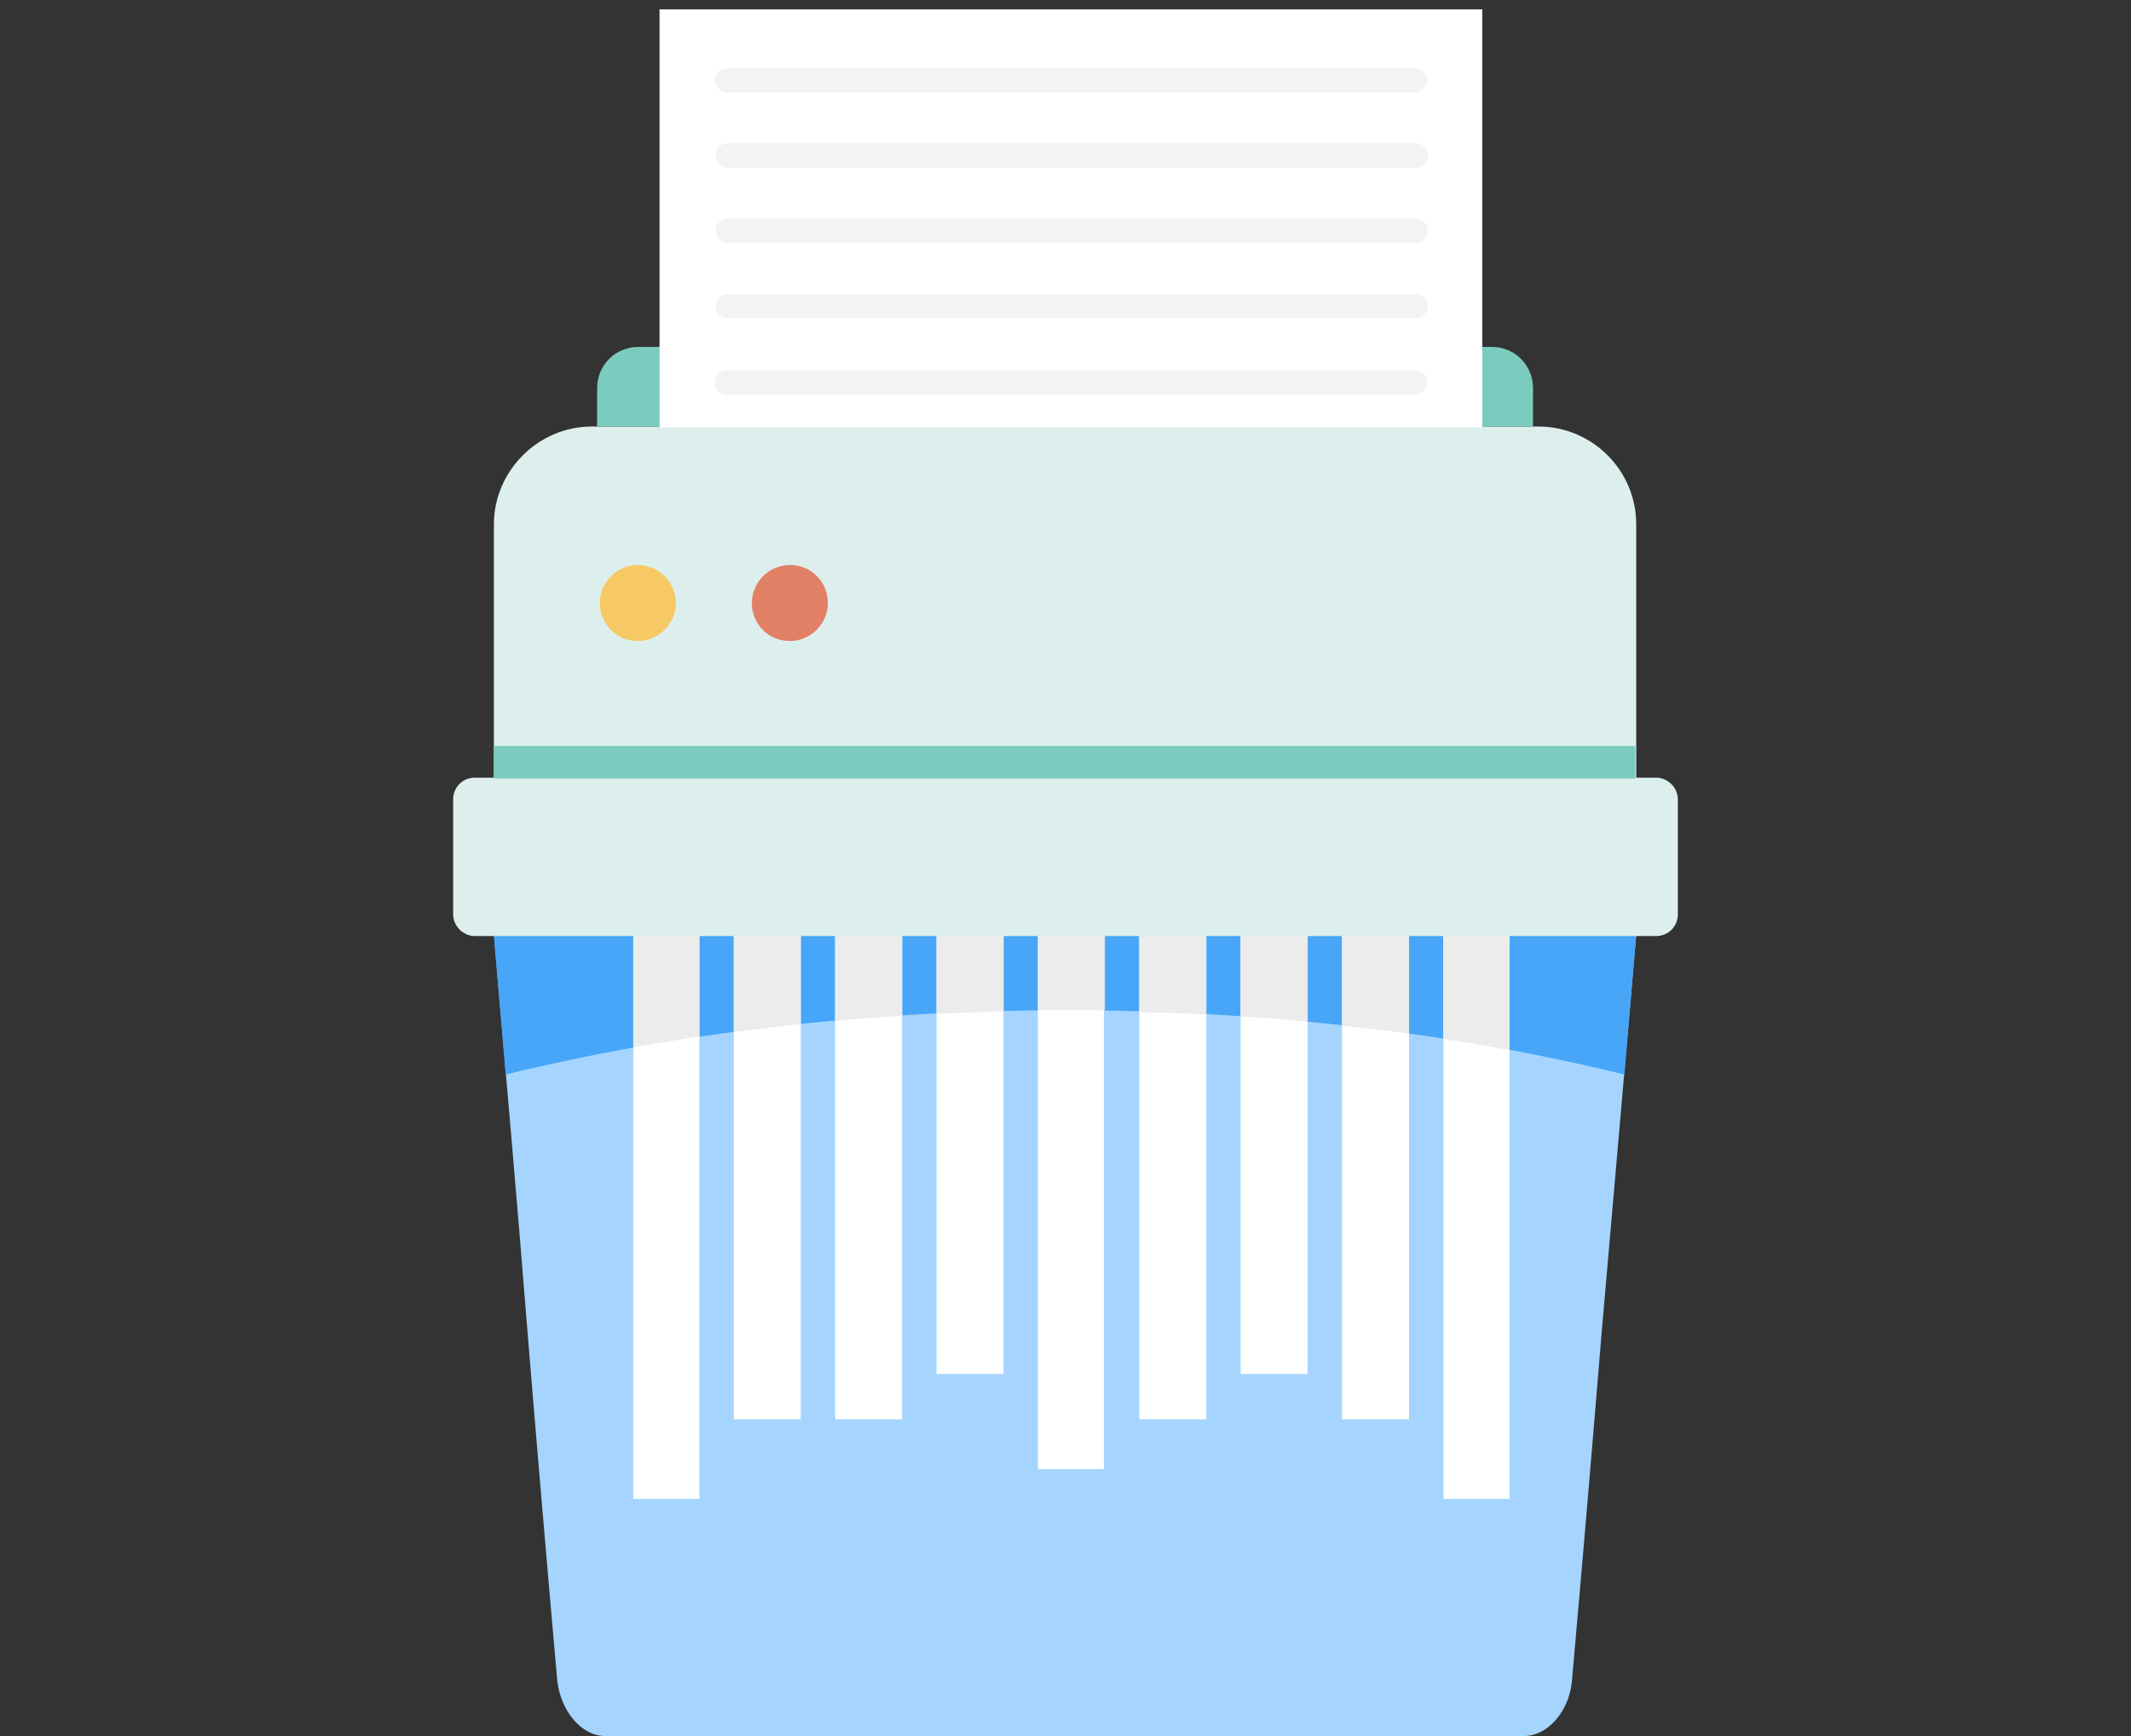
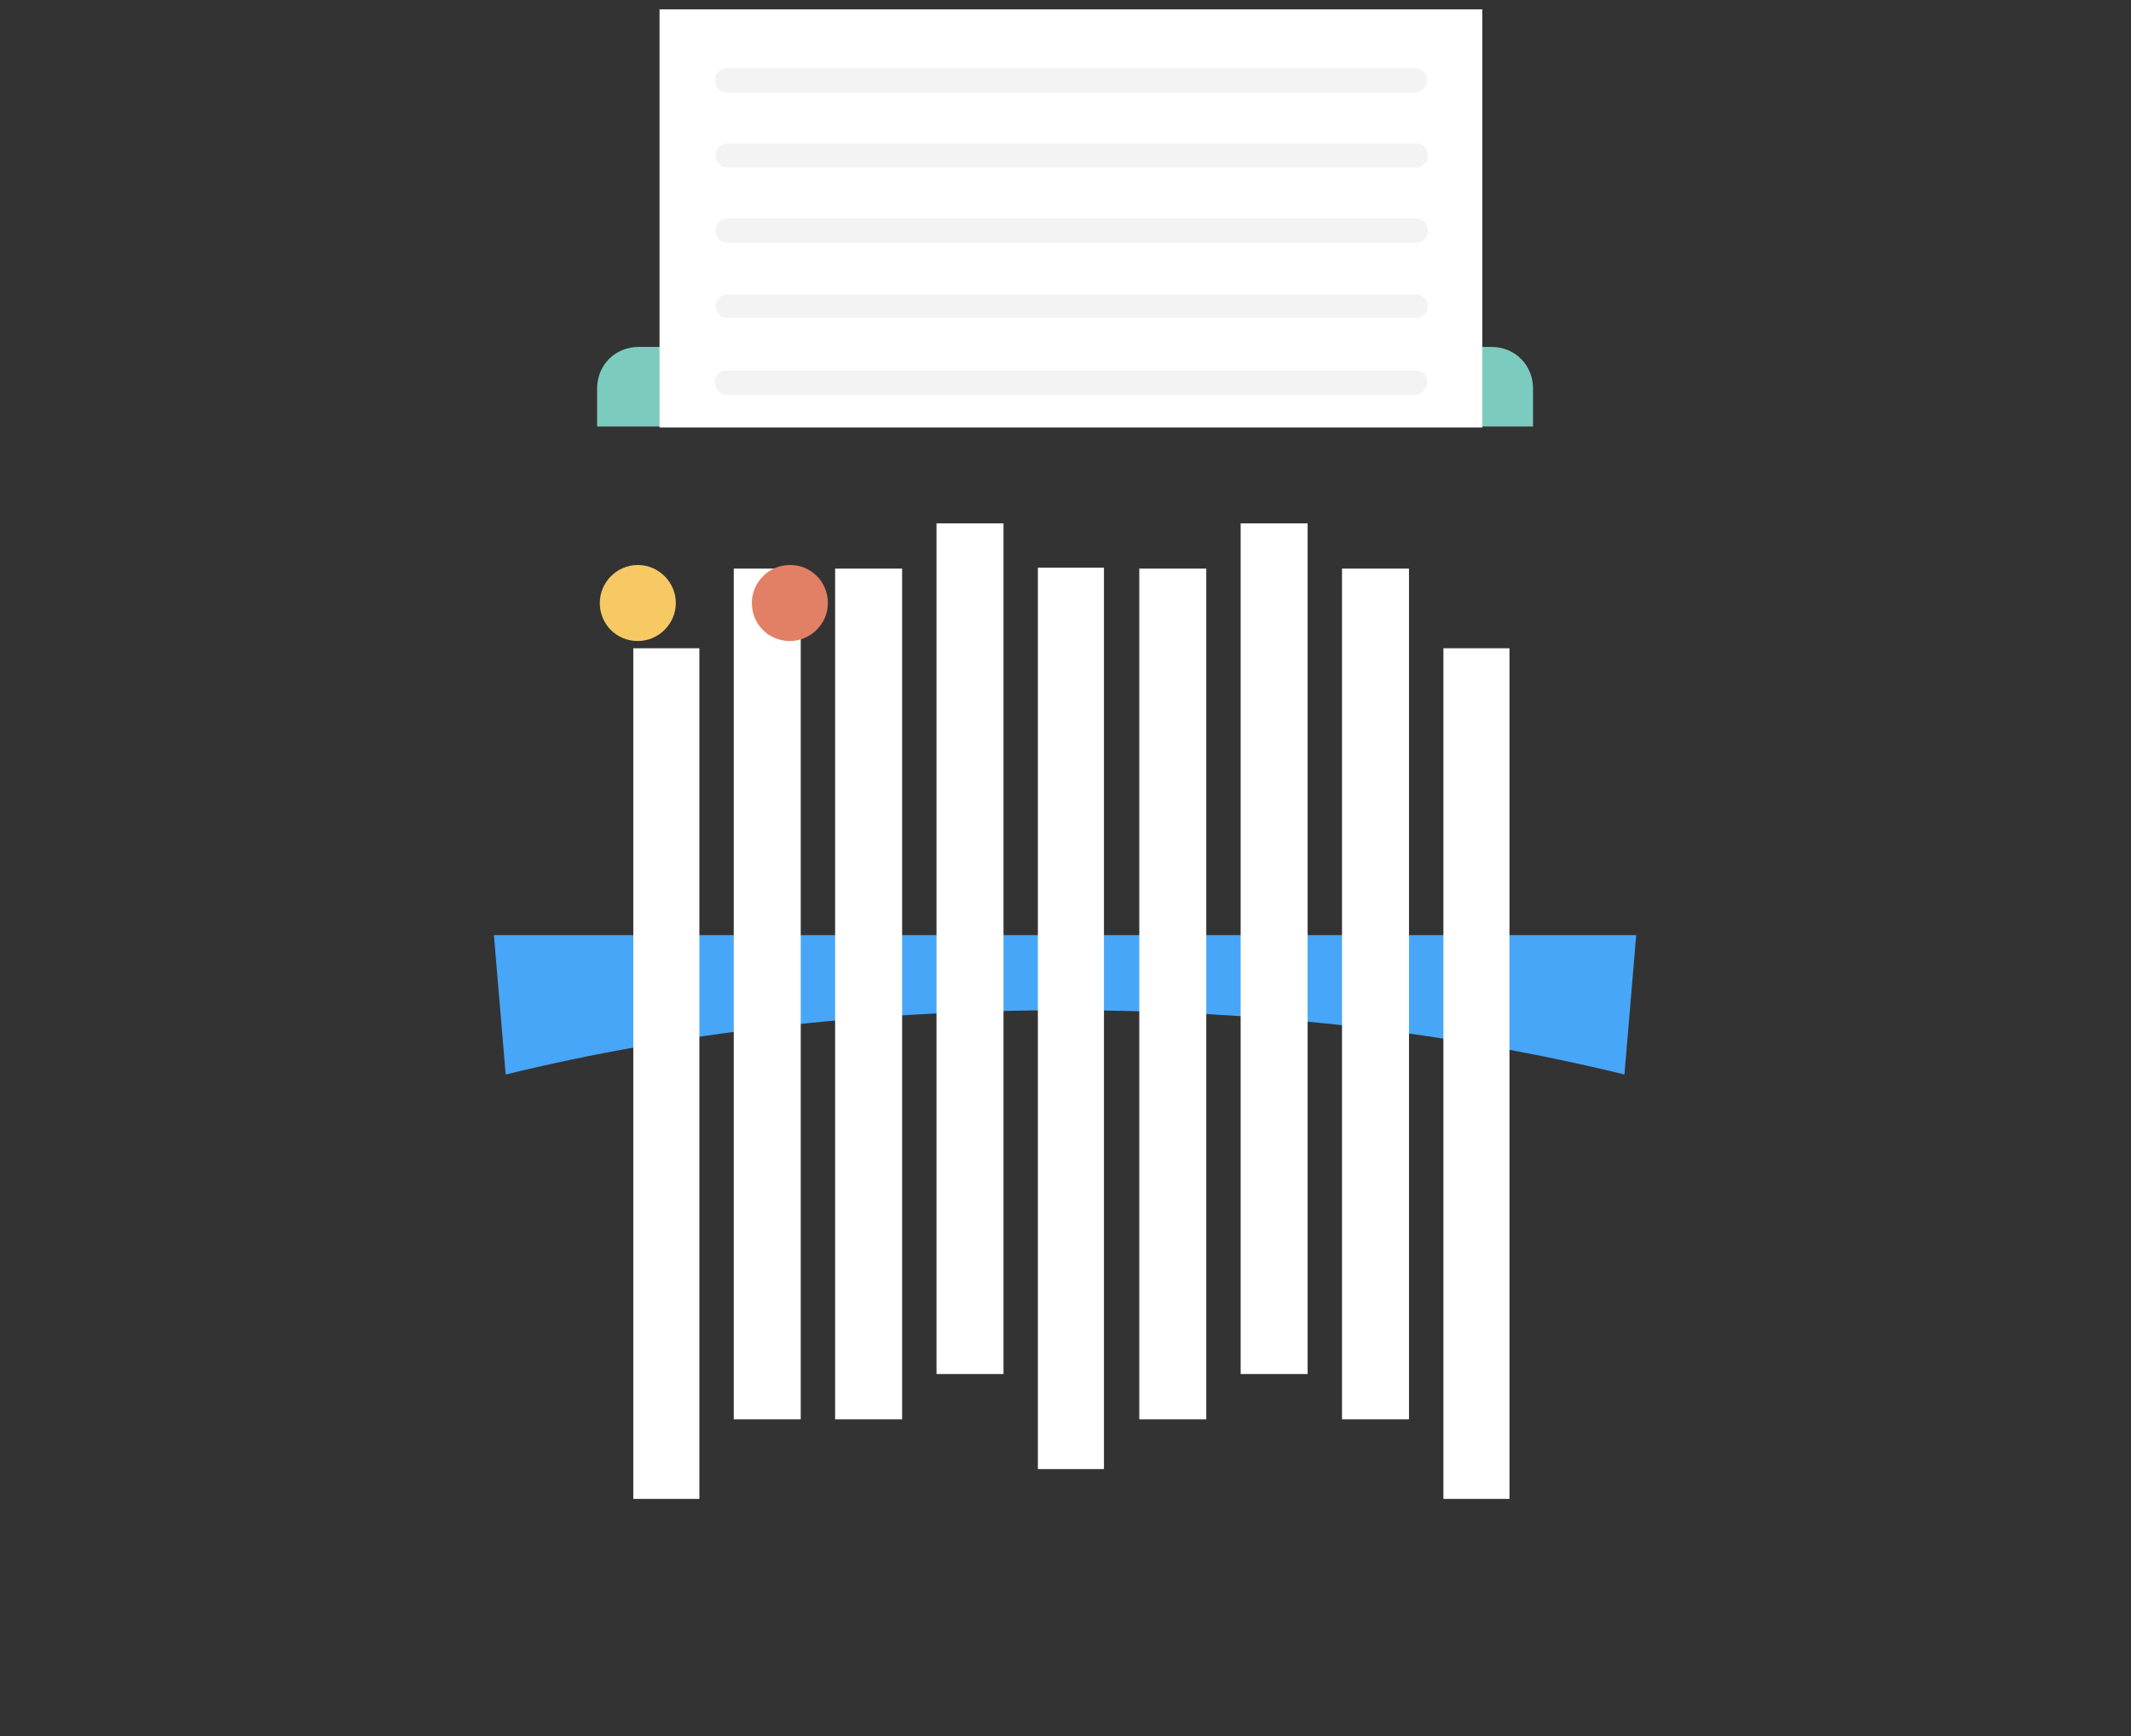
<svg xmlns="http://www.w3.org/2000/svg" width="270" height="220" fill="none">
  <rect width="100%" height="100%" fill="#333333" stroke="none" />
-   <path fill-rule="evenodd" clip-rule="evenodd" d="M62.579 118.505h144.731c-1.491 17.432-2.982 34.176-4.358 50.117-1.261 15.367-2.523 30.161-3.785 44.382-.344 3.899-3.096 6.996-6.078 6.996h-116.403c-2.982 0-5.62-3.097-6.078-6.996-1.262-14.221-2.523-29.015-3.785-44.382-1.262-16.056-2.752-32.685-4.243-50.117Z" fill="#a5d5fe" />
  <path fill-rule="evenodd" clip-rule="evenodd" d="M62.579 118.505h144.731l-1.491 17.661c-21.56-5.275-45.644-8.142-70.874-8.142-25.23 0-49.199 2.867-70.874 8.142z" fill="#47a6f8" />
  <path d="M92.968 179.861h8.486V72.058h-8.486V179.861zM105.812 179.861h8.487V72.058h-8.487V179.861zM88.611 82.151h-8.372V189.953h8.372zM118.657 174.127h8.487V66.324h-8.487V174.127zM144.349 179.861h8.487V72.058h-8.487V179.861zM157.192 174.127h8.486V66.324h-8.486V174.127zM131.5 186.168h8.372V71.944h-8.372V186.168zM170.034 179.861h8.486V72.058h-8.486V179.861zM191.253 82.151h-8.372V189.953h8.372z" fill="#fff" />
-   <path d="M105.812 129.4c2.752-.344 5.62-.459 8.487-.688V72.058h-8.487zM131.5 128.024h8.487V72.058h-8.372v55.966ZM92.968 130.776c2.752-.344 5.62-.688 8.486-1.032V72.058h-8.486zM80.239 132.726c2.752-.459 5.505-.918 8.372-1.376V82.151h-8.372zM118.657 128.483c2.867-.115 5.62-.23 8.487-.344V66.324h-8.487zM144.349 128.253c2.867.115 5.62.115 8.487.344V72.058h-8.487zM182.881 82.151v49.543c2.867.344 5.62.917 8.372 1.376V82.151ZM170.034 129.974c2.867.344 5.734.573 8.486 1.032V72.058h-8.486zM157.192 128.827c2.867.114 5.734.344 8.486.688V66.324h-8.486z" fill="#ececec" />
-   <path fill-rule="evenodd" clip-rule="evenodd" d="M74.965 54.053h119.959c6.767 0 12.386 5.505 12.386 12.386v52.066h-144.731V66.439c0-6.766 5.62-12.386 12.386-12.386z" fill="#ddefec" />
-   <path fill-rule="evenodd" clip-rule="evenodd" d="M60.169 98.55h149.662c1.491 0 2.752 1.262 2.752 2.753v14.564c0 1.491-1.147 2.753-2.752 2.753H60.169c-1.491 0-2.752-1.262-2.752-2.753v-14.564c0-1.491 1.147-2.753 2.752-2.753z" fill="#ddefec" />
  <path fill-rule="evenodd" clip-rule="evenodd" d="M80.929 43.961h108.032c2.982 0 5.275 2.294 5.275 5.275v4.817h-118.582v-4.817c0-2.982 2.294-5.275 5.276-5.275z" fill="#7bccbf" />
-   <path d="M207.194 94.536h-144.615v4.129h144.615Z" fill="#7bccbf" />
  <path d="M187.811 1.184h-104.247v52.984h104.247Z" fill="#fff" />
  <g opacity=".05" fill="#000">
    <path d="M179.436 46.943h-87.389c-.803 0-1.491.688-1.491 1.491 0 .803.688 1.606 1.491 1.606h87.274c.803 0 1.491-.803 1.491-1.606.115-.803-.574-1.491-1.376-1.491zM92.047 11.735h87.274c.803 0 1.491-.803 1.491-1.606 0-.803-.688-1.491-1.491-1.491h-87.274c-.803 0-1.491.688-1.491 1.491 0 .803.688 1.606 1.491 1.606zM179.434 27.676h-87.274c-.803 0-1.491.688-1.491 1.606 0 .803.688 1.491 1.491 1.491h87.274c.803 0 1.491-.688 1.491-1.491 0-.917-.688-1.606-1.491-1.606zM179.434 37.309h-87.274c-.803 0-1.491.688-1.491 1.491 0 .803.688 1.491 1.491 1.491h87.274c.803 0 1.491-.688 1.491-1.491 0-.803-.688-1.491-1.491-1.491zM179.434 18.157h-87.274c-.803 0-1.491.688-1.491 1.491 0 .917.688 1.606 1.491 1.606h87.274c.803 0 1.491-.688 1.491-1.606 0-.803-.688-1.491-1.491-1.491z" />
  </g>
  <path fill-rule="evenodd" clip-rule="evenodd" d="M80.812 71.599c2.638 0 4.817 2.179 4.817 4.817s-2.179 4.817-4.817 4.817c-2.752 0-4.817-2.179-4.817-4.817s2.179-4.817 4.817-4.817z" fill="#f6c964" />
  <path fill-rule="evenodd" clip-rule="evenodd" d="M100.077 71.599c2.752 0 4.817 2.179 4.817 4.817s-2.179 4.817-4.817 4.817c-2.752 0-4.817-2.179-4.817-4.817s2.179-4.817 4.817-4.817z" fill="#e28066" />
</svg>